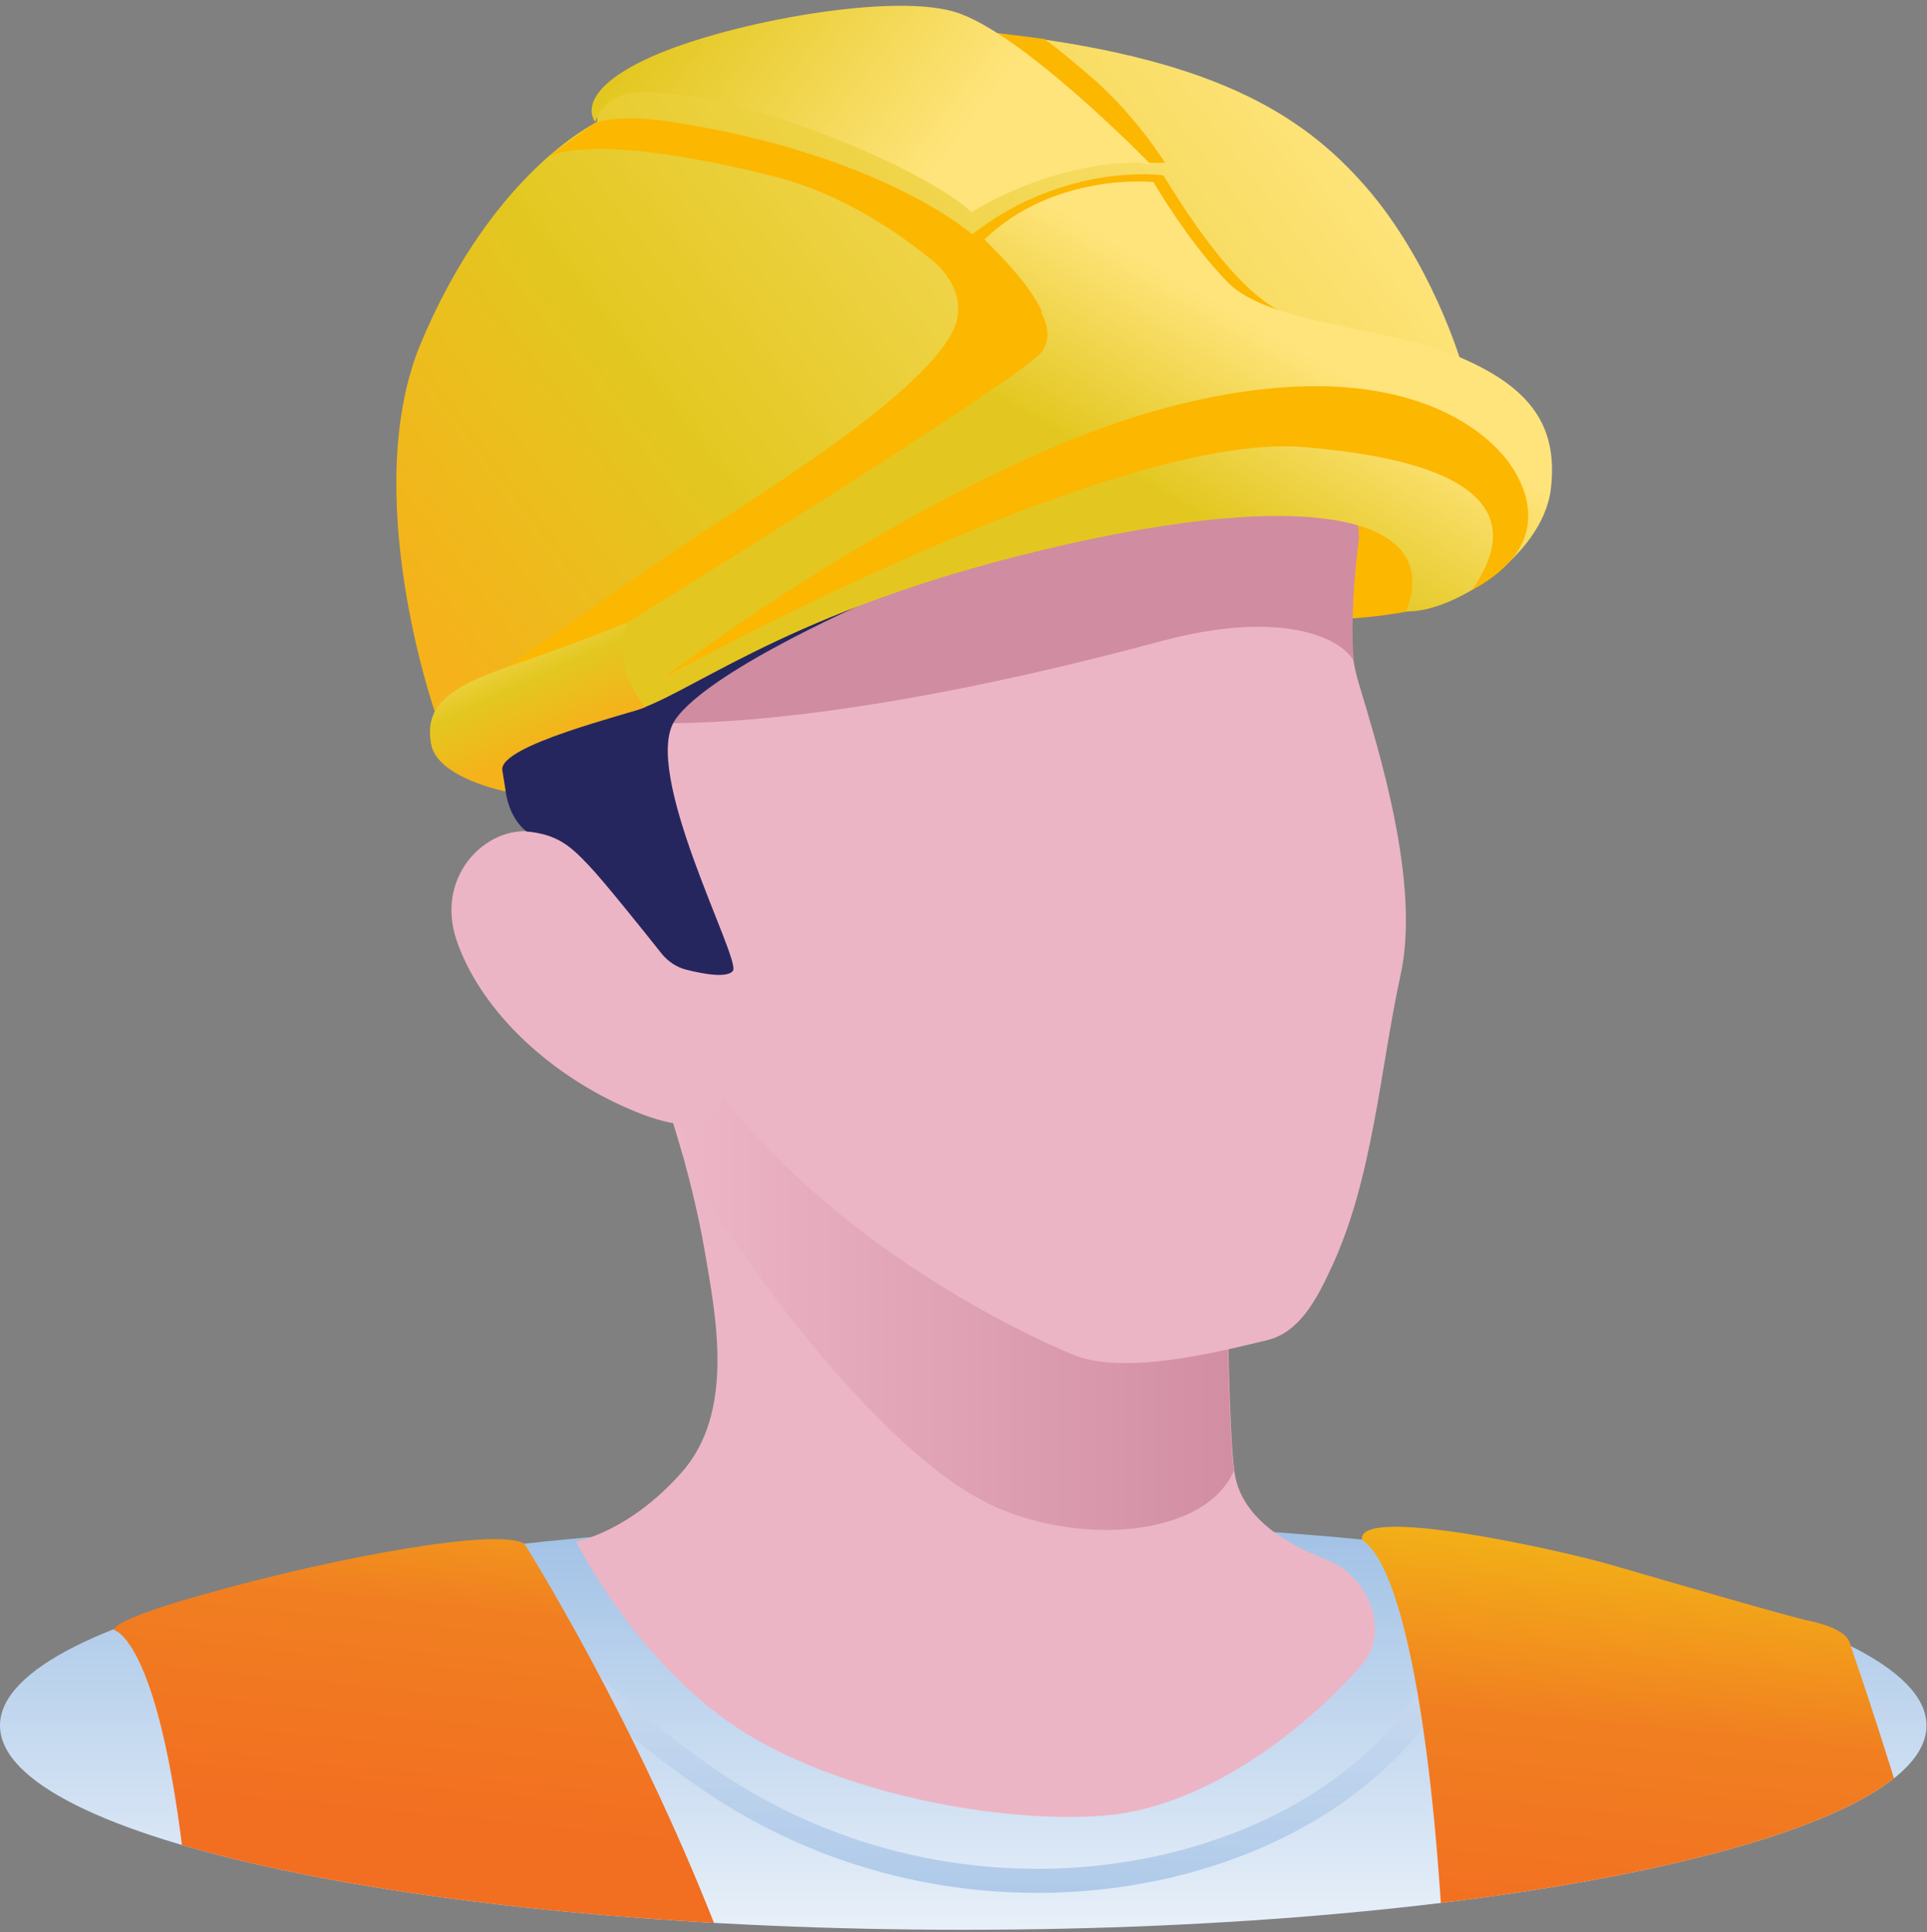
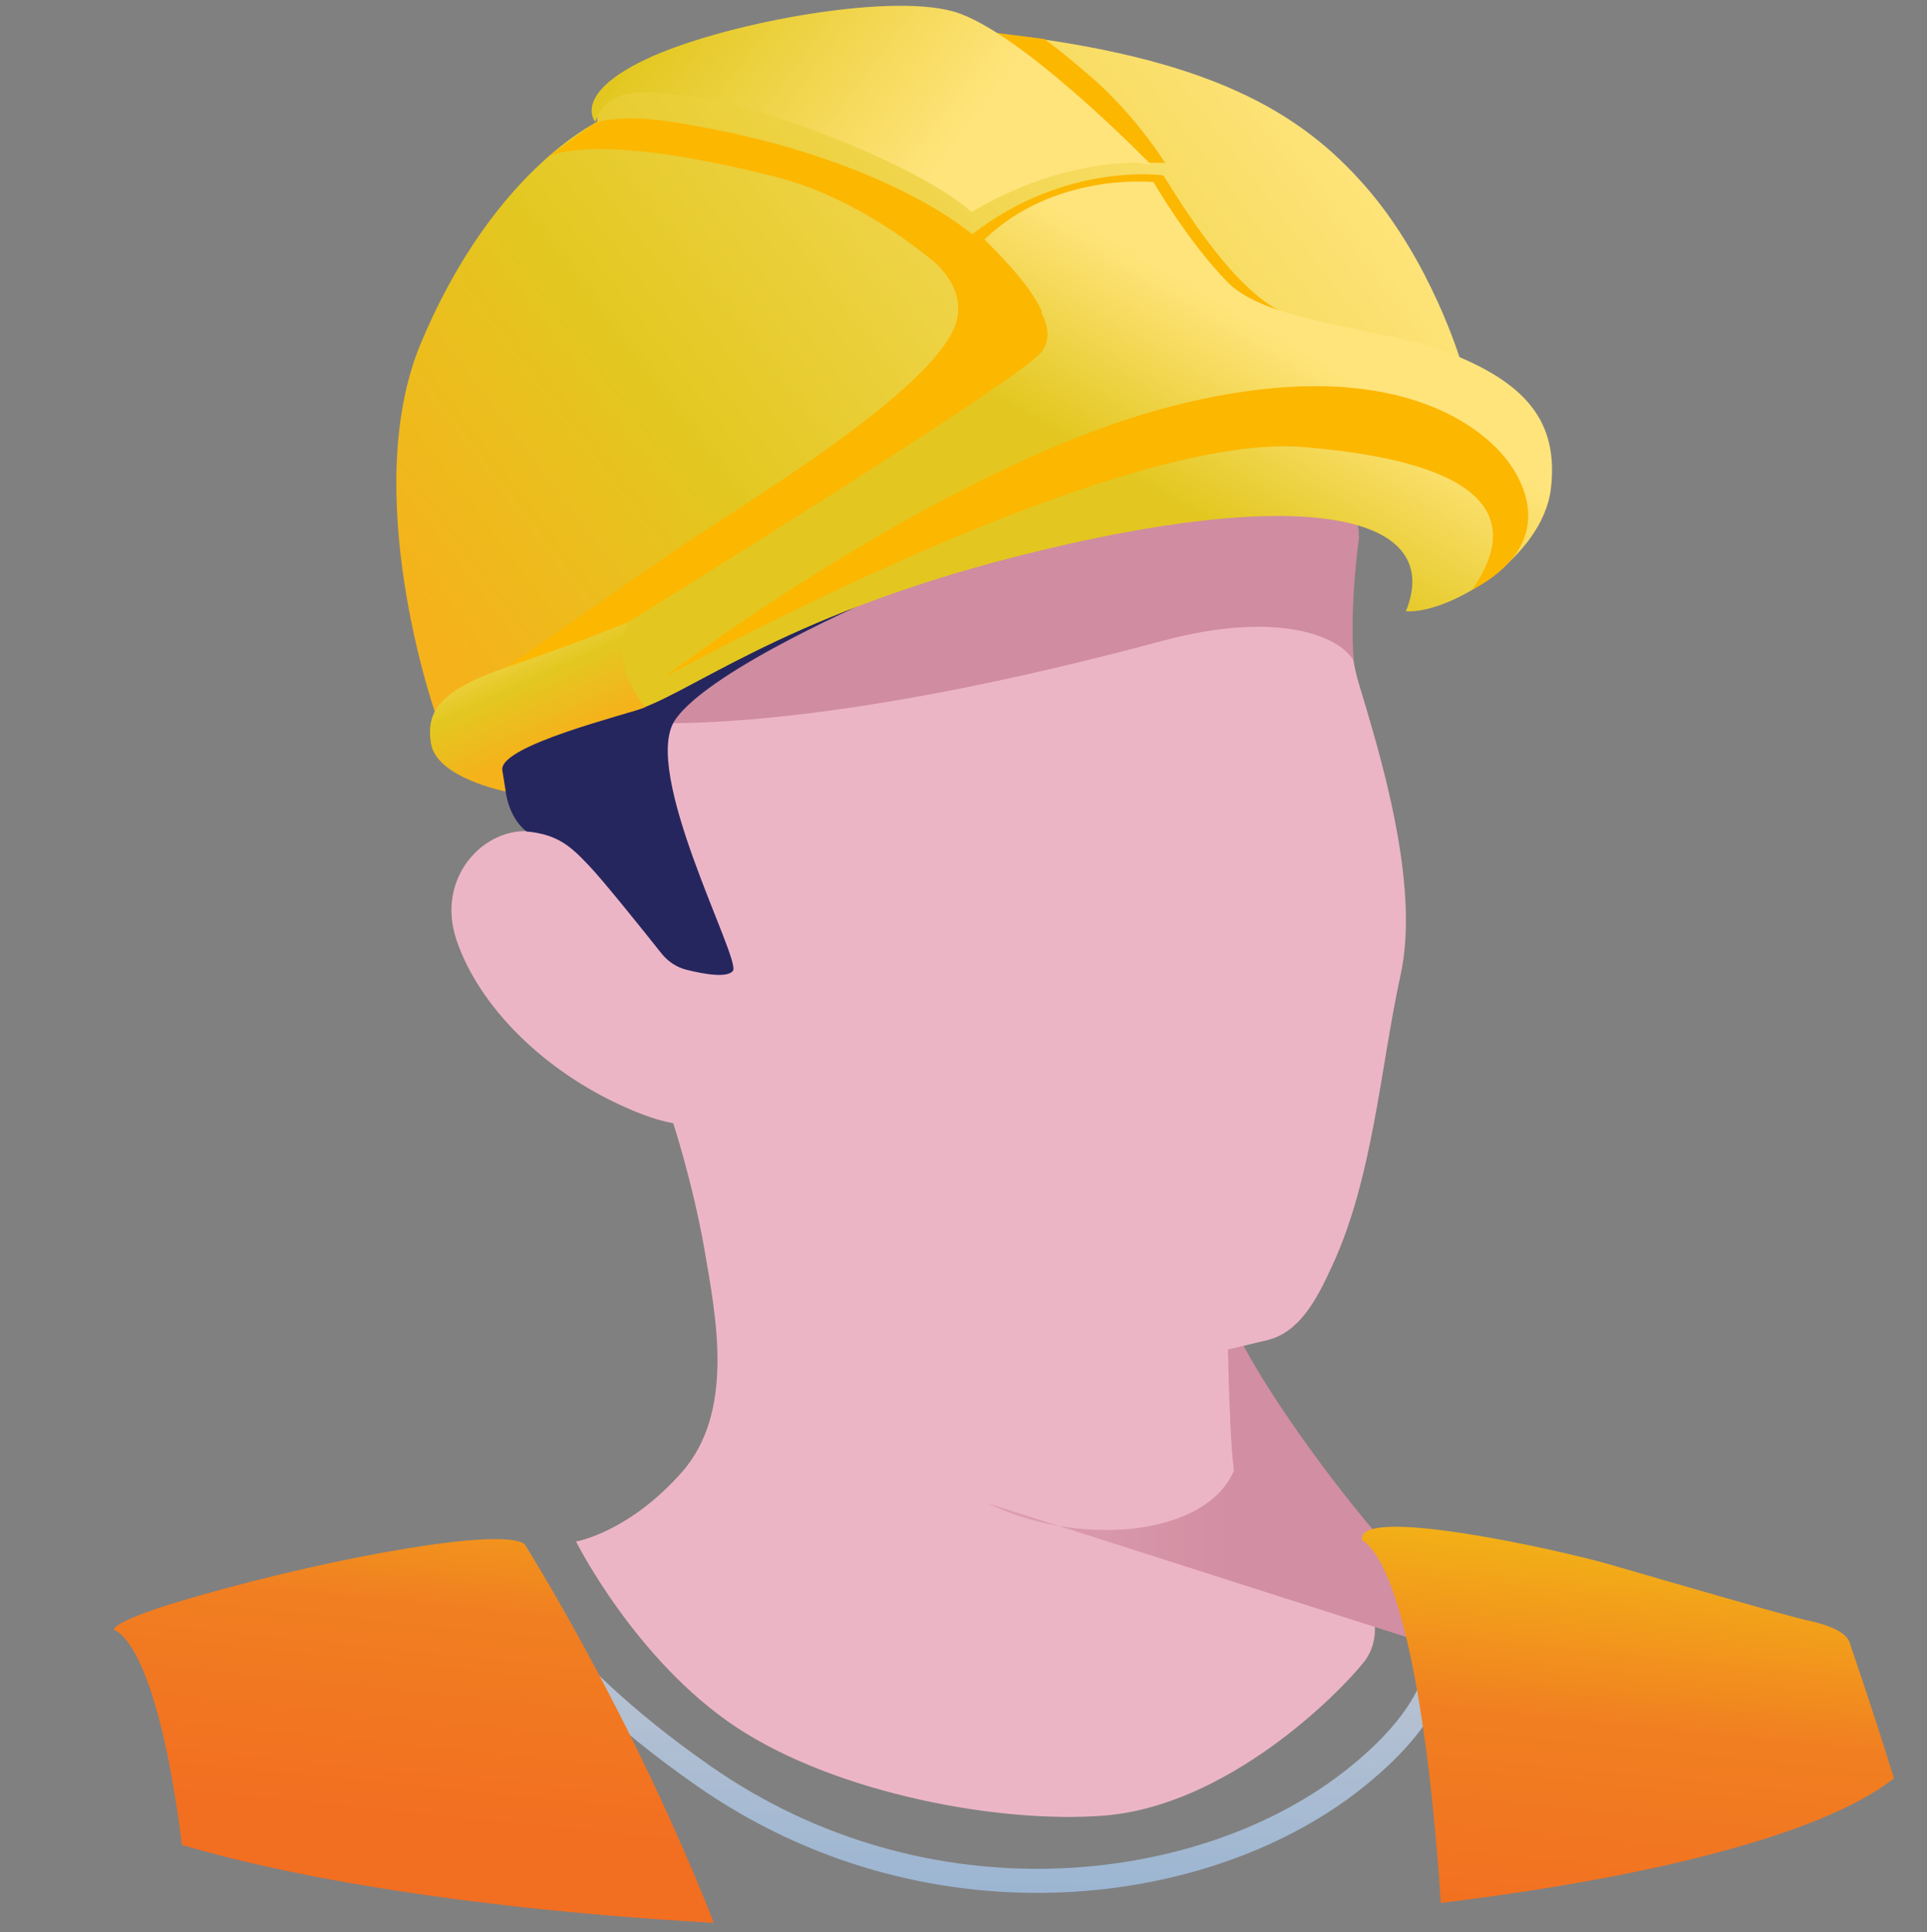
<svg xmlns="http://www.w3.org/2000/svg" xmlns:xlink="http://www.w3.org/1999/xlink" id="foreign_worker" viewBox="0 0 40.01 40.11">
  <rect x="0" y="0" width="40.01" height="40.11" fill="#808080" stroke="none" />
  <defs>
    <style>.cls-1{fill:url(#linear-gradient);}.cls-1,.cls-2,.cls-3,.cls-4,.cls-5,.cls-6,.cls-7,.cls-8,.cls-9,.cls-10,.cls-11,.cls-12,.cls-13,.cls-14{stroke-width:0px;}.cls-2{fill:url(#linear-gradient-6);}.cls-3{fill:url(#linear-gradient-5);}.cls-4,.cls-15{fill:none;}.cls-15{stroke:url(#linear-gradient-4);stroke-linecap:round;stroke-miterlimit:10;stroke-width:.5px;}.cls-5{fill:#ecb5c6;}.cls-6{fill:url(#linear-gradient-2);}.cls-7{fill:url(#linear-gradient-7);}.cls-8{fill:url(#linear-gradient-3);}.cls-16{clip-path:url(#clippath);}.cls-9{fill:url(#linear-gradient-9);}.cls-10{fill:#fcb701;}.cls-11{fill:#26265f;}.cls-12{fill:url(#linear-gradient-8);}.cls-13{fill:url(#linear-gradient-10);}.cls-14{fill:#d08ca0;}</style>
    <linearGradient id="linear-gradient" x1="20" y1="31.74" x2="20" y2="42.73" gradientUnits="userSpaceOnUse">
      <stop offset=".01" stop-color="#a2c2e6" />
      <stop offset="1" stop-color="#fff" />
    </linearGradient>
    <linearGradient id="linear-gradient-2" x1="27.6" y1="7.35" x2="28.36" y2="9.82" gradientUnits="userSpaceOnUse">
      <stop offset="0" stop-color="#fed92d" />
      <stop offset="1" stop-color="#fcb701" />
    </linearGradient>
    <linearGradient id="linear-gradient-3" x1="13.97" y1="27.09" x2="25.62" y2="27.09" gradientUnits="userSpaceOnUse">
      <stop offset="0" stop-color="#edb6c7" />
      <stop offset=".41" stop-color="#e2a5b8" />
      <stop offset="1" stop-color="#d28ea2" />
    </linearGradient>
    <linearGradient id="linear-gradient-4" x1="20.02" y1="39.28" x2="20.1" y2="32.08" gradientUnits="userSpaceOnUse">
      <stop offset="0" stop-color="#a2c2e6" stop-opacity=".8" />
      <stop offset="1" stop-color="#e3e8f5" stop-opacity=".7" />
    </linearGradient>
    <clipPath id="clippath">
      <path id="Ellipse_329-2" class="cls-4" d="m20,29.44c11.05,0,20,4.04,20,6.38s-8.95,4.24-20,4.24S0,38.16,0,35.82s8.95-6.38,20-6.38Z" />
    </clipPath>
    <linearGradient id="linear-gradient-5" x1="22.1" y1="27.53" x2="20.91" y2="39.29" gradientUnits="userSpaceOnUse">
      <stop offset=".01" stop-color="#f4dc0e" />
      <stop offset=".6" stop-color="#f17f21" />
      <stop offset="1" stop-color="#f26e21" />
    </linearGradient>
    <linearGradient id="linear-gradient-6" x1="8.26" y1="14.7" x2="26.69" y2=".73" gradientUnits="userSpaceOnUse">
      <stop offset=".06" stop-color="#f5b21a" />
      <stop offset=".35" stop-color="#e3c720" />
      <stop offset="1" stop-color="#ffe47c" />
    </linearGradient>
    <linearGradient id="linear-gradient-7" x1="19.83" y1="-2.58" x2="17.13" y2="2.59" xlink:href="#linear-gradient-2" />
    <linearGradient id="linear-gradient-8" x1="23.55" y1="10.02" x2="25.64" y2="6.43" gradientUnits="userSpaceOnUse">
      <stop offset=".02" stop-color="#e3c720" />
      <stop offset="1" stop-color="#ffe47c" />
    </linearGradient>
    <linearGradient id="linear-gradient-9" x1="11.54" y1="15.4" x2="10.22" y2="12.48" gradientUnits="userSpaceOnUse">
      <stop offset="0" stop-color="#f5b21a" />
      <stop offset=".43" stop-color="#e3c720" />
      <stop offset="1" stop-color="#ffe47c" />
    </linearGradient>
    <linearGradient id="linear-gradient-10" x1="14.02" y1="-.28" x2="19.37" y2="3.7" xlink:href="#linear-gradient-8" />
  </defs>
-   <path id="Ellipse_329" class="cls-1" d="m20,31.58c11.05,0,20,1.9,20,4.24s-8.95,4.24-20,4.24S0,38.16,0,35.82s8.95-4.24,20-4.24Z" />
-   <path class="cls-6" d="m28.03,12.84s1.02-.05,1.87-.31-.07-1.71-.07-1.71l-1.7-.25-.11,2.28Z" />
  <path class="cls-5" d="m13.97,23.29s.42,1.28.66,2.67.63,3.36-.48,4.61-2.19,1.43-2.19,1.43c0,0,1.23,2.46,3.32,3.85,2.1,1.39,5.5,2.01,7.64,1.84,2.56-.2,4.87-2.52,5.4-3.19s.08-1.8-.79-2.13-1.78-.9-1.9-1.82-.14-3.58-.14-3.58l-10.74-4.55-.77.87Z" />
-   <path class="cls-8" d="m20.49,31.2c1.85.91,4.52.73,5.13-.67-.12-.94-.14-3.56-.14-3.56l-10.74-4.55-.77.87s.08.25.2.66c.42,1.09,3.79,6.01,6.33,7.25Z" />
+   <path class="cls-8" d="m20.49,31.2c1.85.91,4.52.73,5.13-.67-.12-.94-.14-3.56-.14-3.56s.08.25.2.66c.42,1.09,3.79,6.01,6.33,7.25Z" />
  <path class="cls-5" d="m28.21,11.13s-.41,1.68,0,3.05,1.29,4.15.87,6.06-.57,4.23-1.44,6.08c-.3.65-.66,1.34-1.33,1.5-1.19.29-3.03.73-4.06.29-1.12-.47-4.77-2.21-7.24-5.34,0,0,.02,1.14-2.04.21-1.68-.75-3.02-2.08-3.49-3.46s.7-2.48,1.71-2.23c1.43.35.77-1.96.77-1.96,0,0,4.51-4.03,8.97-4.82s7.37-.56,7.27.62Z" />
  <path class="cls-14" d="m28.21,11.13c.1-1.19-2.81-1.42-7.27-.62-1.78.32-3.57,1.15-5.08,2.04-.62.52-3.25,1.79-3.29,2.39,0,0,3.24.6,11.54-1.63,2.52-.68,3.77-.05,4,.42-.1-1.12.11-2.59.11-2.59Z" />
  <path class="cls-15" d="m10.27,32.46s.94,2.04,4.33,4.4c4.59,3.21,10.3,2.56,13.44.13,3.53-2.74.99-4.56.99-4.56" />
  <path class="cls-11" d="m10.5,16.43s.05.53.43.83c.65.06.92.31,1.29.7.29.3,1.14,1.36,1.52,1.84.13.16.31.28.51.33.35.09.86.18.97.02.16-.25-1.93-4.15-1.2-5.21s4.27-2.57,4.27-2.57c0,0,7.11-2.45,9.36-1.87s0-2.77,0-2.77c0,0-13.58,4.83-14.76,5.68s-3.34,1.46-2.39,3.03Z" />
  <g class="cls-16">
    <path class="cls-3" d="m10.89,32.05s2.25,3.55,3.99,8.01c2.22,0,13.02,0,15.07,0-.25-4.36-.86-7.58-1.67-8.09-.13-.74,4.11.21,5.12.5,1.28.37,3.71,1.08,4.14,1.17.88.19.86.46.89.54.2.58.89,2.6,1.58,5.05.08.27-.2.65-.67.84-2.33,0-33.1,0-35.38,0-.5-6.04-1.59-6.23-1.59-6.23,0,0-.15-.18,1.85-.74,2.79-.79,6.24-1.41,6.68-1.04Z" />
  </g>
  <path class="cls-2" d="m9.03,14.78s-1.59-4.56-.29-7.66,3.1-4.3,3.66-4.59c-.02-.27.14-.64.6-.87,1.33-.68,6.03-2.08,7.57-.98,4.54.49,6.44,1.65,7.79,3.2s1.96,3.59,1.96,3.59c0,0-.9.71-5.62,1.81s-11.85,4.53-11.85,4.53c0,0-3.39,1.97-3.83.97Z" />
  <path class="cls-10" d="m19.27,5.33s.95.66.51,1.55c-.72,1.44-4.5,3.68-5.68,4.49s-3.63,2.52-3.63,2.52c0,0,2.26-.77,2.57-.96s6.16-3.85,7.21-4.6,1.8-.95,1.39-1.8c-.27-.57,4.4.71,5.01-.04-1.16-.51-2.42-2.77-2.5-2.85,0,0-2.01-.29-3.96,1.22-.02.13-.9.41-.91.47Z" />
  <path class="cls-7" d="m11.34,3.28s.77-.61,4.72.38c2.56.64,4.45,2.83,4.45,2.83l-.33-1.63s-1.88-1.67-6.3-2.34c-.98-.15-1.51.02-1.51.02,0,0-.82.6-1.03.74Z" />
  <path class="cls-12" d="m12.88,13s.04,1.82.2,1.78c1.16-.29,3-1.94,7.99-3.22,6.07-1.55,8.93-.86,8.12,1.13.93.05,2.84-1.13,3.01-2.54s-.53-2.21-2.15-2.84c-1.3-.5-3.73-.6-4.56-1.45s-1.54-2.08-1.54-2.08c0,0-2.04-.22-3.51,1.19.34.36,1.7,1.61,1.2,2.32-.39.56-8.59,5.62-8.59,5.62l-.16.08Z" />
  <path class="cls-9" d="m13.4,14.68c-.32.14-3.05.79-2.97,1.31l.07.44s-1.43-.28-1.55-.99.23-1.13,1.6-1.6,2.49-.92,2.49-.92c0,0-.42.81.36,1.76Z" />
  <path class="cls-10" d="m13.79,14.06s9.25-5.11,13.27-4.78,4.48,1.58,3.5,2.97c1.81-.97,1.08-2.27.69-2.75-.33-.4-2.05-2.3-6.87-1.08s-10.59,5.64-10.59,5.64Z" />
  <path class="cls-10" d="m21.68.81s.26.17.99.8c.92.8,1.52,1.77,1.52,1.77h-.69l-2.92-2.71,1.11.14Z" />
  <path class="cls-13" d="m20.18,4.4s.88-.57,2.06-.85,1.66-.13,1.66-.13c0,0-2.7-2.78-4.1-3.18s-4.89.27-6.41,1-1.03,1.29-1.03,1.29c0,0,.14-.54.79-.6s1.94.14,3.34.63c2.83,1,3.67,1.83,3.67,1.83Z" />
</svg>